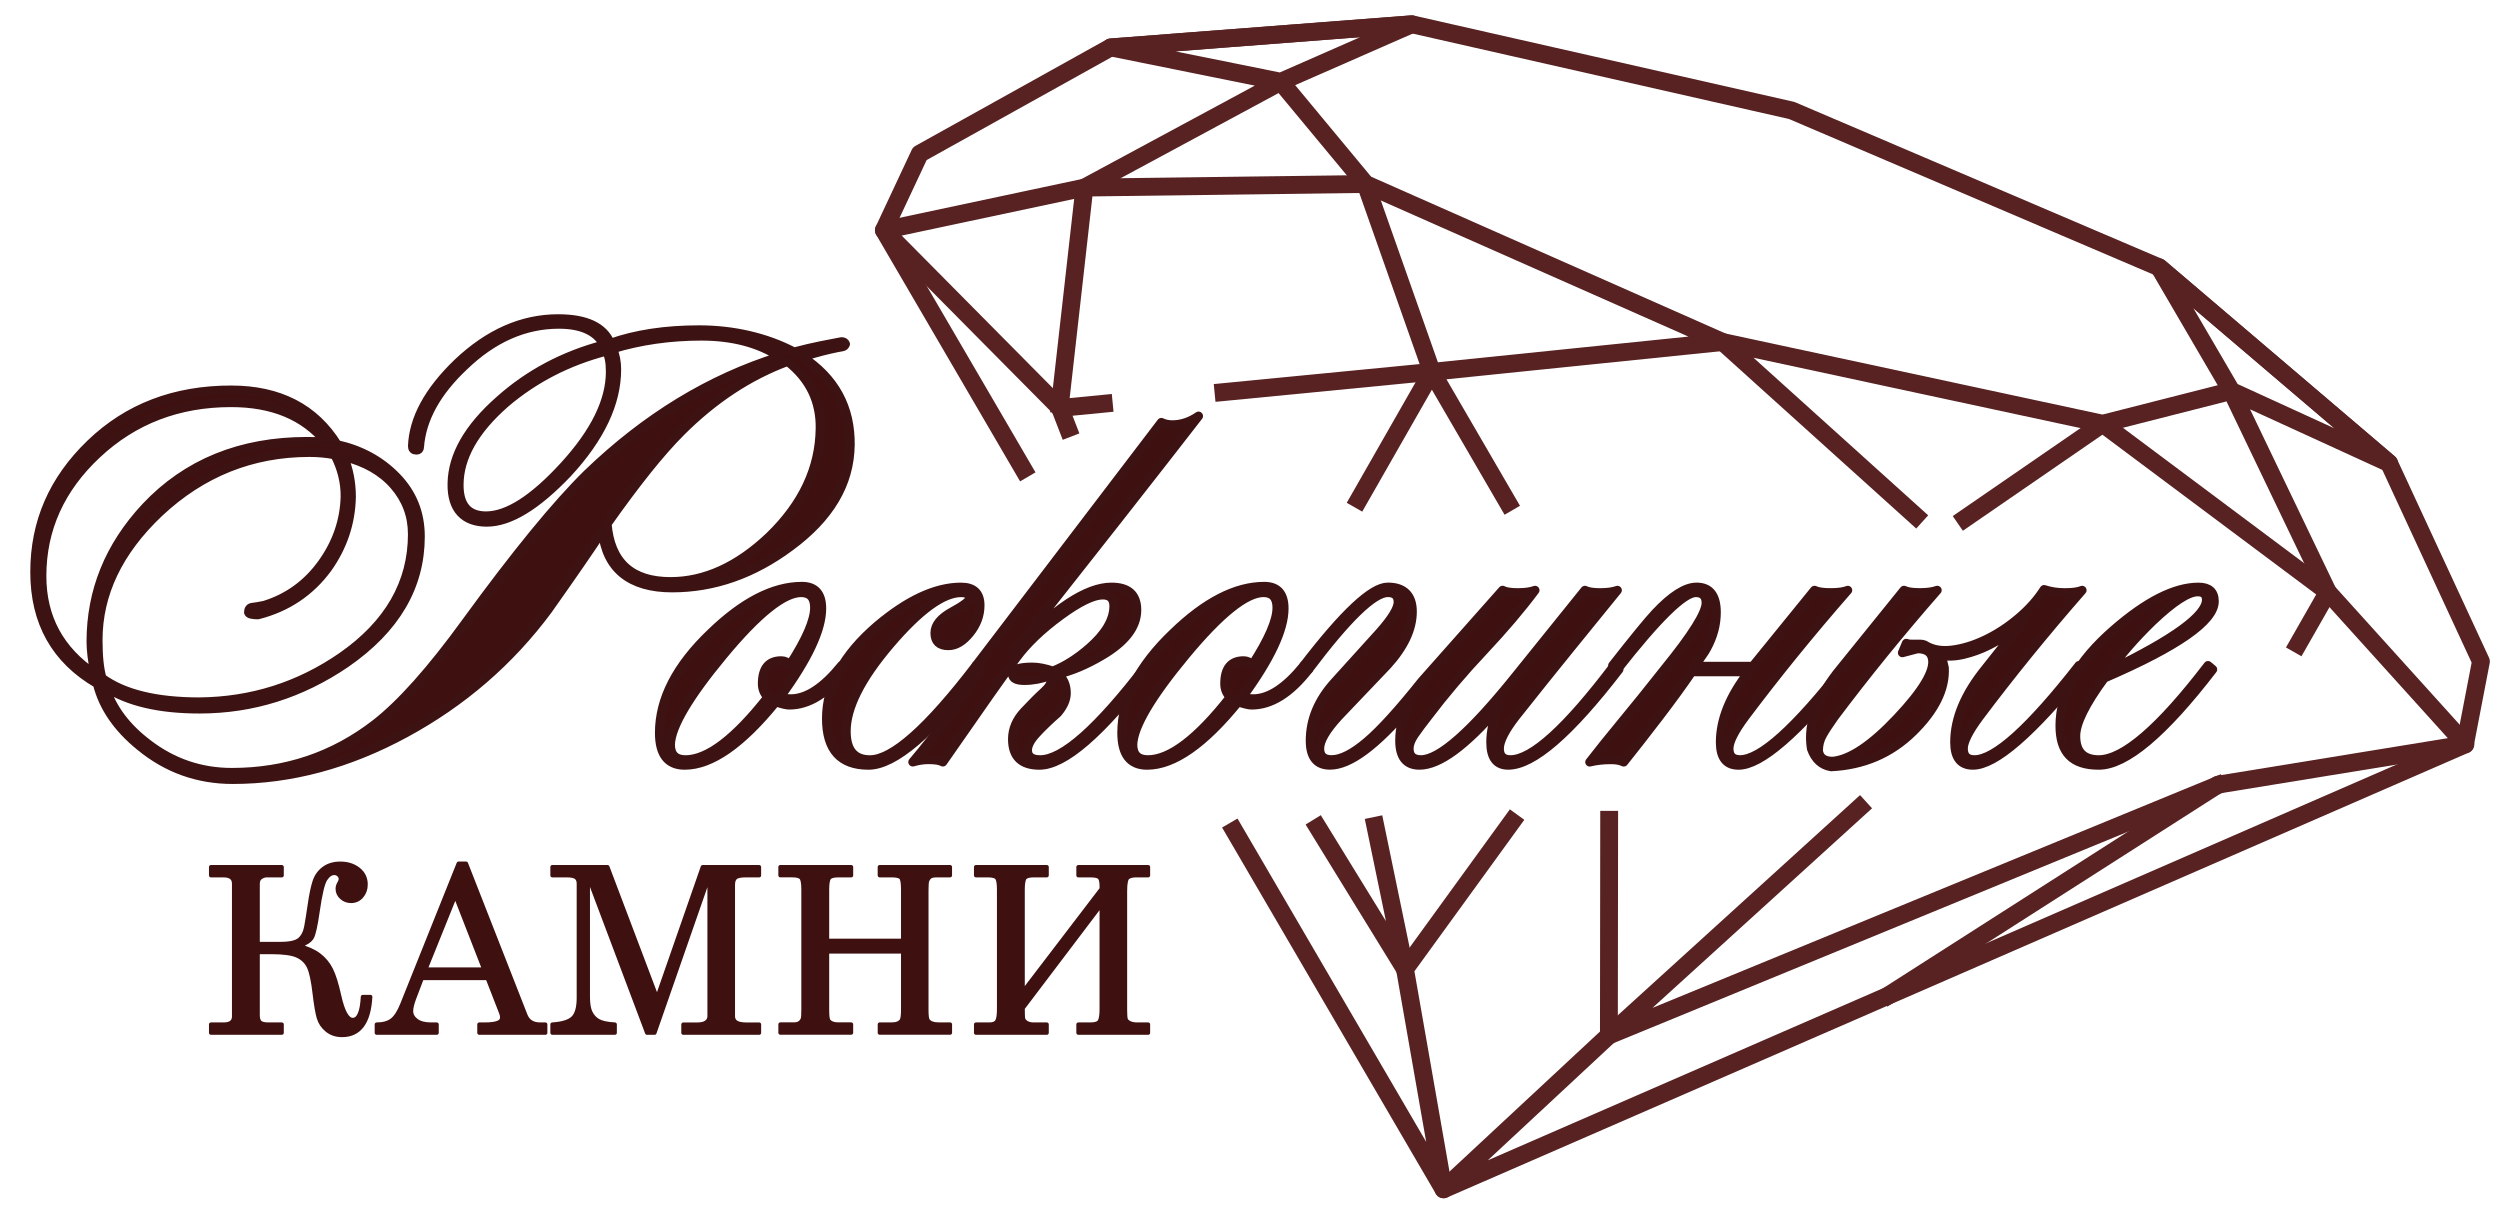
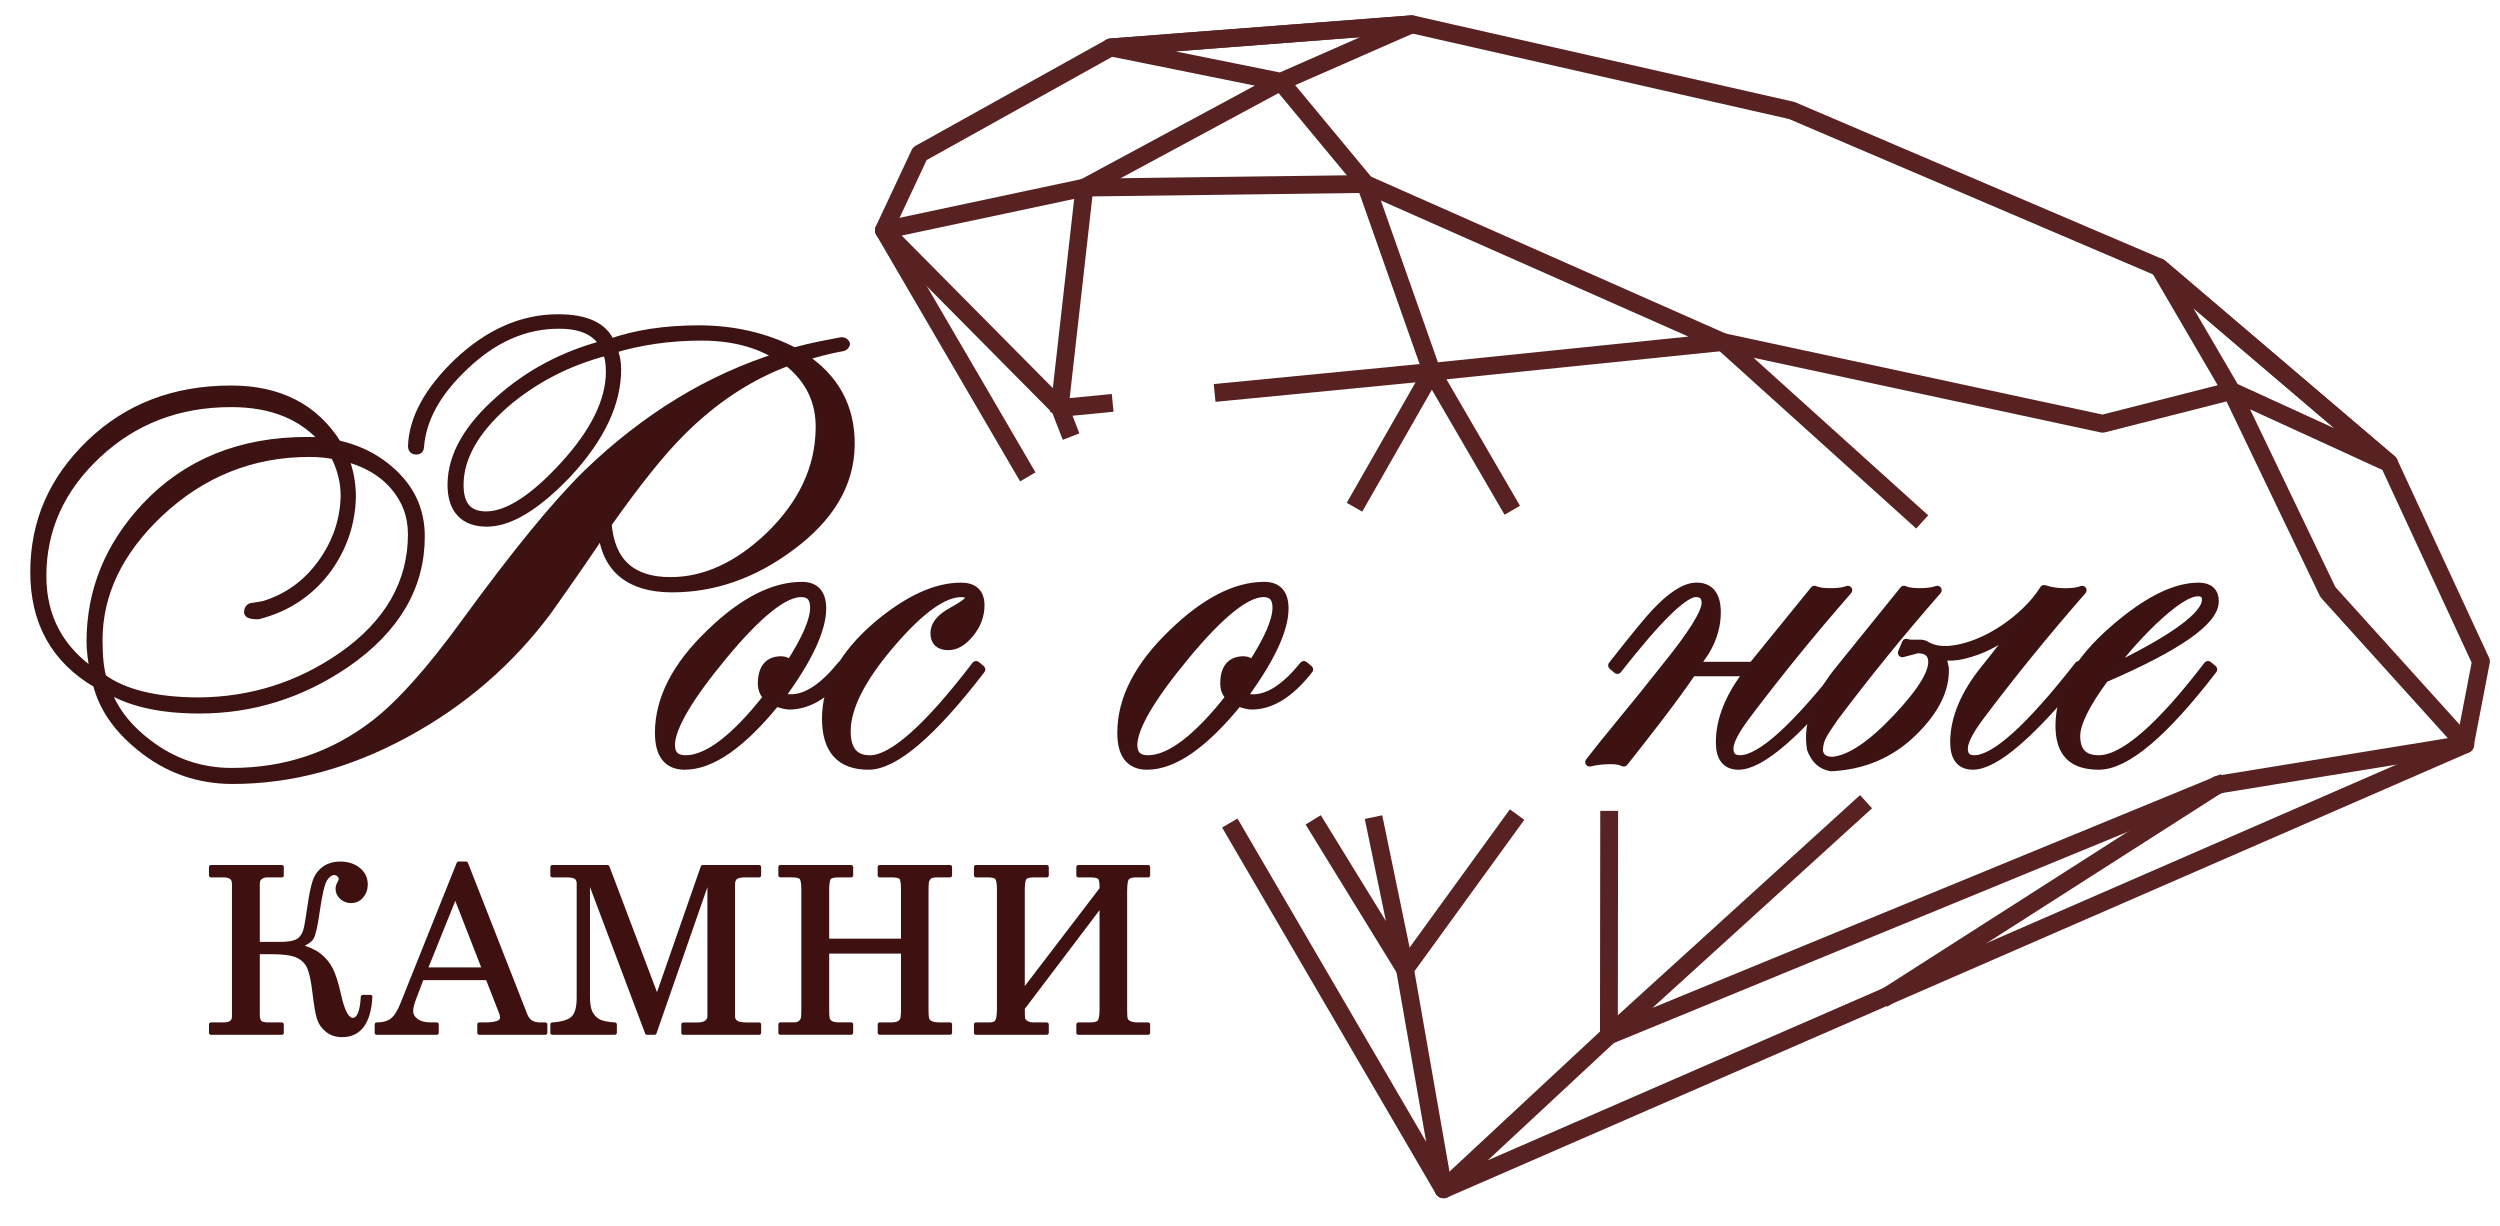
<svg xmlns="http://www.w3.org/2000/svg" id="_Слой_1" version="1.1" viewBox="0 0 1121.03 549.68">
  <defs>
    <style> .st0 { stroke-width: 1.78px; } .st0, .st1, .st2, .st3 { stroke-linejoin: round; } .st0, .st2 { fill: #3e1110; } .st0, .st3 { stroke: #3e1110; } .st1 { fill: none; stroke: #582222; stroke-linecap: square; } .st1, .st3 { stroke-width: 8px; } .st4 { fill: #fff; } .st4, .st5 { display: none; } .st2 { stroke: #3c1312; stroke-linecap: round; stroke-width: 4px; } .st3 { fill: #fccd16; } </style>
  </defs>
  <polygon class="st4" points="650.79 530.05 430.67 162.08 396.34 103.25 412.44 68.91 498.07 21.25 630.01 10.88 803.41 49.53 968.21 119.89 1071.28 207.69 1112.48 296.61 1105.31 333.85 650.79 530.05" />
  <g>
    <polyline class="st1" points="616.71 370.32 630.01 434.56 590.95 371.04" />
    <polyline class="st1" points="475.31 181.33 486.27 84.12 612.34 82.5 642.04 166.74 609.35 223.97" />
    <polyline class="st1" points="833.8 362.18 721.45 464.3 993.72 352.38" />
-     <path class="st1" d="M881.2,232.44" />
-     <polyline class="st1" points="1030.51 288.83 1043.84 265.48 942.84 190.01 881.2 232.44" />
    <polyline class="st1" points="494.95 181.04 475.31 182.95 478.83 192.05" />
    <path class="st1" d="M494.95,181.04" />
    <polyline class="st1" points="550.02 175.69 642.04 166.74 548.63 175.82" />
    <path class="st1" d="M550.02,175.69" />
    <path class="st1" d="M492.57,181.27" />
    <polyline class="st1" points="676.11 225.35 642.04 166.74 772.51 153.37 612.34 82.5 574.31 36.66 633.08 10.88 498.07 21.25 574.31 36.66 486.27 84.12 396.34 103.25 475.31 182.95" />
    <polyline class="st1" points="553.47 372.51 647.3 533.3 630.01 434.56 677.93 368.5" />
    <path class="st1" d="M553.47,372.51" />
    <polyline class="st1" points="721.57 367.61 721.45 464.3 647.3 533.3 1105.31 333.85 1112.48 296.61 1071.28 207.69 968.21 119.89 803.41 49.53 633.08 10.88 498.07 21.25 412.44 68.91 396.34 103.25 458.86 210.38" />
    <path class="st1" d="M869.27,240.65" />
    <polyline class="st1" points="847.52 445.87 994.56 351.85 994.56 351.85 1105.52 333.77 1043.84 265.48 1000.57 175.31 1071.28 207.69 968.21 119.89 1000.57 175.31 942.84 190.01 772.51 153.37 858.97 231.36" />
  </g>
  <g class="st5">
    <path class="st3" d="M162.67,446.99h3.42c-.63,11.46-4.87,17.19-12.7,17.19-2.65,0-4.9-.75-6.76-2.26-1.86-1.51-3.1-3.37-3.74-5.58-.64-2.21-1.24-5.73-1.81-10.56-.67-5.86-1.53-9.92-2.59-12.16-1.05-2.25-2.76-3.91-5.12-5s-6.25-1.64-11.67-1.64h-6.08v28.3c0,1.45.32,2.49.96,3.12.63.64,1.89.96,3.77.96h6.03v3.77h-31.77v-3.77h5.68c3.08,0,4.62-1.19,4.62-3.57v-59.52c0-2.48-1.54-3.72-4.62-3.72h-5.68v-3.77h31.77v3.77h-6.84c-.84,0-1.7.28-2.59.85s-1.33,1.53-1.33,2.87v26.94h10.14c4.26,0,7.13-.65,8.62-1.96,1.49-1.3,2.47-3.24,2.93-5.8.47-2.57.99-5.83,1.56-9.78.64-4.46,1.36-7.91,2.16-10.36.8-2.44,2.19-4.4,4.17-5.88,1.97-1.47,4.45-2.21,7.43-2.21,3.22,0,5.92.86,8.11,2.59,2.2,1.72,3.29,3.99,3.29,6.81,0,2.08-.63,3.84-1.88,5.28-1.26,1.44-2.84,2.16-4.75,2.16-1.61,0-3.02-.54-4.23-1.61-1.2-1.07-1.81-2.38-1.81-3.92,0-.91.3-1.84.91-2.82.33-.57.5-1.08.5-1.55,0-.71-.28-1.33-.85-1.86-.56-.54-1.25-.81-2.05-.81-1.4,0-2.69.89-3.89,2.67-1.2,1.77-2.37,6.65-3.5,14.63-.9,6.27-1.76,10.12-2.57,11.56s-2.76,2.73-5.86,3.87c3.72.94,6.72,2.27,9,3.99,2.28,1.73,4.07,3.88,5.38,6.46s2.55,6.52,3.71,11.82c1.61,7.2,3.61,10.81,6.02,10.81,2.64,0,4.15-3.44,4.51-10.31Z" />
    <path class="st3" d="M504.55,399.48v53.49c0,2.15.11,3.53.33,4.15s.78,1.15,1.68,1.58c.91.44,2.05.66,3.42.66h4.88v3.77h-31.32v-3.77h5.43c2.14,0,3.51-.45,4.09-1.36.59-.9.88-2.72.88-5.43v-47.1l-35.29,46.61c0,2.04.04,3.47.1,4.29.07.82.53,1.52,1.39,2.11.85.58,2,.88,3.44.88h5.83v3.77h-31.77v-3.77h6.08c1.64,0,2.76-.45,3.35-1.36.58-.9.88-2.72.88-5.43v-53.69c0-2.68-.29-4.41-.86-5.18s-1.94-1.15-4.12-1.15h-5.33v-3.77h31.77v3.77h-5.83c-2.08,0-3.42.37-4.02,1.1-.61.74-.91,2.48-.91,5.23v45.9l35.29-46.19v-1.26c0-2.01-.32-3.31-.95-3.9-.64-.59-1.98-.88-4.02-.88h-5.43v-3.77h31.32v3.77h-5.53c-1.51,0-2.69.29-3.52.88-.84.58-1.26,2.6-1.26,6.05h0Z" />
    <path class="st3" d="M315.1,388.78h25.32v3.77h-6.18c-2.18,0-3.64.32-4.4.95-.75.64-1.13,1.74-1.13,3.32v58.87c0,1.17.45,2.08,1.36,2.71.9.64,2.46.96,4.67.96h5.68v3.77h-34.03v-3.77h6.36c1.82,0,3.17-.35,4.04-1.03.88-.69,1.31-1.57,1.31-2.64v-63.14l-24.58,70.58h-3.39l-26.47-70.28v54.04c0,3.22.4,5.62,1.21,7.21.8,1.6,1.95,2.82,3.44,3.67,1.49.86,3.96,1.39,7.41,1.59v3.77h-28.05v-3.77c4.6-.3,7.71-1.29,9.35-2.97,1.65-1.67,2.47-4.64,2.47-8.9v-51.27c0-1.28-.39-2.21-1.16-2.79-.77-.59-2.21-.88-4.32-.88h-6.34v-3.77h24.76l22.22,58.71,20.45-58.71Z" />
    <path class="st3" d="M235.66,455.24l-26.66-68.02h-3.37l-25.27,63.09c-1.41,3.52-2.95,5.91-4.62,7.16-1.68,1.26-3.96,1.89-6.84,1.89v3.77h26.95v-3.77h-2.51c-2.92,0-5.14-.59-6.67-1.76-1.52-1.17-2.28-2.58-2.28-4.23,0-1.4.45-3.31,1.35-5.73l3.46-9.04h29.4l6.15,15.78c.24.64.36,1.24.36,1.81,0,.97-.44,1.69-1.31,2.16-1.27.67-3.45,1.01-6.54,1.01h-2.36v3.77h29.66v-3.77h-2.31c-3.32,0-5.52-1.38-6.59-4.12h0ZM190.82,434.67l13.35-33.12,12.91,33.12h-26.26Z" />
    <path class="st3" d="M394.46,388.78h31.57v3.77h-5.78c-1.44,0-2.46.18-3.04.55-.59.37-1.07,1.01-1.43,1.91-.21.57-.31,2.06-.31,4.47v53.49c0,2.58.22,4.14.66,4.68.87,1.14,2.46,1.71,4.77,1.71h5.13v3.77h-31.57v-3.77h5.43c2.14,0,3.6-.59,4.37-1.76.44-.64.66-2.32.66-5.03v-25.84h-33.99v26.24c0,2.62.21,4.19.61,4.73.83,1.1,2.28,1.66,4.32,1.66h5.83v3.77h-31.77v-3.77h6.08c1.08,0,1.93-.22,2.57-.66.63-.43,1.1-1.05,1.41-1.86.16-.53.25-1.96.25-4.27v-53.69c0-2.78-.31-4.53-.93-5.25s-1.97-1.08-4.05-1.08h-5.33v-3.77h31.77v3.77h-5.83c-2.04,0-3.38.36-4,1.08-.62.72-.93,2.47-.93,5.25v22.92h33.99v-22.92c0-2.88-.3-4.66-.88-5.33-.59-.67-1.97-1-4.15-1h-5.43v-3.77h0Z" />
  </g>
  <g>
    <path class="st2" d="M381.25,199.72c-.24,17.28-9.23,32.43-26.98,45.44-16.57,12.31-34.2,18.46-52.9,18.46s-29.59-8.52-31.24-25.56c-5.45,8.29-13.61,20.12-24.5,35.5-17.04,22.96-38.34,41.36-63.9,55.21s-51.36,20.77-77.39,20.77c-15.62,0-29.47-4.97-41.54-14.91-10.18-8.28-16.57-17.63-19.17-28.05-18.7-10.88-28.05-27.57-28.05-50.06s8.34-41.42,25.03-57.51,37.69-24.14,63.02-24.14c21.54,0,37.39,8.17,47.57,24.5,10.65,2.37,19.53,7.22,26.63,14.56s10.65,16.21,10.65,26.63c0,22.49-11.13,41.42-33.37,56.8-20.12,13.73-42.01,20.59-65.68,20.59-17.99,0-32.07-3.31-42.25-9.94,3.07,9.71,9.46,18.23,19.17,25.56,11.12,8.52,23.66,12.78,37.63,12.78,24.14,0,45.56-7.22,64.26-21.66,11.59-8.99,25.21-24.26,40.83-45.8,22.24-30.53,40.35-52.66,54.32-66.39,26.27-25.32,55.03-42.83,86.27-52.54-9.47-6.15-21.18-9.23-35.15-9.23s-27.46,1.9-39.76,5.68c1.18,2.84,1.78,5.92,1.78,9.23,0,15.15-7.34,30.65-22.01,46.51-13.97,14.68-26.04,22.01-36.21,22.01s-15.86-5.8-15.62-17.4c.23-12.54,7.33-24.97,21.3-37.28,13.25-11.83,28.87-20.11,46.86-24.85-3.32-6.15-10.06-9.23-20.24-9.23-15.39,0-29.59,6.27-42.6,18.82-12.31,11.6-18.94,23.67-19.88,36.21,0,.95-.48,1.42-1.42,1.42-1.19,0-1.77-.59-1.77-1.78.47-12.3,7.22-24.73,20.24-37.28,13.96-13.25,28.99-19.88,45.09-19.88,12.54,0,20.35,3.67,23.43,11.01,11.36-4.02,24.61-6.04,39.76-6.04s30.05,3.32,42.6,9.94c4.49-1.18,8.52-2.13,12.07-2.84,2.36-.47,5.44-1.07,9.23-1.78.94,0,1.54.36,1.78,1.07-.24.71-.71,1.13-1.42,1.24-.71.12-1.66.3-2.84.53-3.55.71-8.64,2.01-15.27,3.91,14.67,9.47,21.89,22.72,21.66,39.76h-.02ZM146.23,198.3c-9.71-11.83-23.91-17.75-42.6-17.75-23.67,0-43.73,7.69-60.17,23.08-16.45,15.39-24.67,33.61-24.67,54.67,0,18.7,7.93,33.37,23.79,44.02-1.19-5.91-1.78-10.77-1.78-14.56,0-22.72,8.17-42.83,24.5-60.35,18.46-19.64,42.6-29.47,72.42-29.47,3.78,0,6.62.12,8.52.35h-.01ZM184.92,239.48c0-8.28-2.72-15.56-8.17-21.83s-13.02-10.59-22.72-12.96c2.36,5.68,3.55,11.72,3.55,18.11-.24,11.6-3.79,22.25-10.65,31.95-7.81,10.65-18.23,17.63-31.24,20.95-2.61,0-4.03-.36-4.26-1.07,0-1.42.59-2.19,1.78-2.31,1.18-.12,2.96-.41,5.33-.89,10.65-3.31,19.29-9.58,25.92-18.82,6.62-9.23,10.06-19.29,10.29-30.18,0-6.39-1.54-12.54-4.62-18.46-3.55-.71-7.34-1.07-11.36-1.07-25.8,0-48.28,9-67.45,26.98-18.23,17.28-27.34,36.33-27.34,57.16,0,7.34.59,13.02,1.78,17.04,9.7,7.1,24.26,10.65,43.67,10.65,23.43-.23,44.73-6.98,63.9-20.24,21.06-14.67,31.6-33.02,31.6-55.03v.02ZM273.68,166.7c0-4.26-.59-7.33-1.78-9.23-17.28,4.5-32.43,12.31-45.44,23.43-13.73,12.07-20.59,24.26-20.59,36.57,0,9.23,4.02,13.85,12.07,13.85,9.7,0,21.42-7.51,35.15-22.54,13.72-15.03,20.59-29.05,20.59-42.07h0ZM367.76,192.26c.23-12.3-4.62-22.37-14.56-30.18-17.28,6.39-33.26,16.92-47.93,31.6-9,9-20,22.72-33.02,41.18,1.42,17.28,10.88,25.92,28.4,25.92,15.38,0,30.18-6.75,44.38-20.24,14.91-14.43,22.48-30.53,22.72-48.28h.01Z" />
    <path class="st2" d="M379.47,300.19c-8.29,10.65-16.81,15.98-25.56,15.98-1.19,0-3.2-.47-6.04-1.42-15.39,18.94-28.99,28.4-40.83,28.4-7.58,0-11.36-4.85-11.36-14.56,0-15.14,7.69-30.05,23.08-44.73,14.43-13.96,28.05-20.95,40.83-20.95,5.91,0,8.88,3.32,8.88,9.94,0,9.47-6.16,22.61-18.46,39.41.71.71,2.25,1.07,4.62,1.07,7.1,0,14.67-4.97,22.72-14.91l2.13,1.78h0ZM365.27,272.49c0-4.49-2.01-6.75-6.04-6.75-7.81,0-19.47,9.35-34.97,28.05-15.5,18.7-23.38,32.07-23.61,40.12,0,4.5,2.25,6.75,6.75,6.75,9.94,0,22.24-9.35,36.92-28.05-1.66-1.65-2.49-3.67-2.49-6.04,0-6.86,2.84-10.3,8.52-10.3,1.42,0,2.72.59,3.9,1.78,7.33-11.36,11.01-19.88,11.01-25.56h0Z" />
    <path class="st2" d="M439.82,300.19c-22.01,28.64-38.82,42.96-50.41,42.96-12.55,0-18.82-6.98-18.82-20.95,0-14.67,7.57-28.52,22.72-41.54,13.72-11.59,26.27-17.4,37.63-17.4,5.68,0,8.52,2.72,8.52,8.17,0,4.5-1.54,8.64-4.62,12.43-3.08,3.79-6.27,5.68-9.58,5.68-4.03,0-6.04-1.89-6.04-5.68,0-3.55,2.6-6.75,7.81-9.58,5.2-2.84,7.81-4.85,7.81-6.04,0-1.65-1.3-2.48-3.9-2.48-8.05,0-18.64,7.69-31.78,23.08-13.13,15.39-19.7,28.4-19.7,39.05,0,8.52,3.55,12.78,10.65,12.78,10.17,0,26.03-14.08,47.57-42.25l2.13,1.78h.01Z" />
-     <path class="st2" d="M537.45,186.58c-18.7,24.14-46.27,59.29-82.72,105.44,17.98-19.17,32.54-28.76,43.67-28.76,7.57,0,11.36,3.43,11.36,10.29,0,7.58-5.32,14.44-15.98,20.59-6.87,4.03-13.37,6.75-19.53,8.17,2.6,1.9,3.91,4.74,3.91,8.52,0,2.84-1.3,5.8-3.91,8.88-3.79,3.32-6.98,6.39-9.58,9.23-2.61,2.84-3.91,5.33-3.91,7.46,0,2.84,1.89,4.26,5.68,4.26,10.17,0,26.03-14.08,47.57-42.25l1.77,1.78c-22.01,28.64-38.58,42.96-49.7,42.96-8.05,0-12.07-3.91-12.07-11.72,0-4.49,1.77-8.64,5.33-12.43,3.55-3.78,6.45-6.68,8.7-8.7,2.25-2.01,3.37-3.84,3.37-5.5,0-.71-.24-1.3-.71-1.78-3.79,1.42-7.58,2.13-11.36,2.13-3.55,0-5.33-.94-5.33-2.84,0-2.13,2.96-3.2,8.88-3.2,2.6,0,5.68.59,9.23,1.78,5.44-2.13,10.88-5.56,16.33-10.3,7.33-6.39,11.01-12.66,11.01-18.82,0-3.31-1.66-4.97-4.97-4.97-4.26,0-10.59,3.08-18.99,9.23-8.4,6.16-14.97,12.43-19.7,18.82-5.45,7.34-16.45,22.96-33.02,46.86-1.18-.71-3.31-1.07-6.39-1.07-2.36,0-4.73.36-7.1,1.07,10.42-12.3,20.59-26.15,30.53-41.54l-2.13-1.78,83.07-108.99c1.42.71,3.07,1.06,4.97,1.06,4.02,0,7.93-1.3,11.71-3.9v.02Z" />
    <path class="st2" d="M586.8,300.19c-8.29,10.65-16.81,15.98-25.56,15.98-1.19,0-3.2-.47-6.04-1.42-15.39,18.94-29,28.4-40.83,28.4-7.58,0-11.36-4.85-11.36-14.56,0-15.14,7.69-30.05,23.08-44.73,14.43-13.96,28.05-20.95,40.83-20.95,5.91,0,8.88,3.32,8.88,9.94,0,9.47-6.16,22.61-18.46,39.41.71.71,2.25,1.07,4.62,1.07,7.1,0,14.67-4.97,22.72-14.91l2.13,1.78h-.01ZM572.6,272.49c0-4.49-2.01-6.75-6.04-6.75-7.81,0-19.47,9.35-34.97,28.05-15.5,18.7-23.38,32.07-23.61,40.12,0,4.5,2.25,6.75,6.75,6.75,9.94,0,22.24-9.35,36.92-28.05-1.66-1.65-2.48-3.67-2.48-6.04,0-6.86,2.84-10.3,8.52-10.3,1.42,0,2.72.59,3.91,1.78,7.33-11.36,11-19.88,11-25.56h0Z" />
-     <path class="st2" d="M673.77,264.68c1.42.71,3.67,1.07,6.75,1.07,3.31,0,5.91-.36,7.81-1.07-6.16,8.29-13.85,17.34-23.08,27.16-9.23,9.82-17.52,19.59-24.85,29.29-2.61,3.32-4.68,6.1-6.21,8.34-1.54,2.25-2.31,4.32-2.31,6.21,0,3.32,1.78,4.97,5.33,4.97,8.28,0,22.48-12.54,42.6-37.63l30.89-38.34c1.42.71,3.67,1.07,6.75,1.07,3.31,0,5.91-.36,7.81-1.07-6.16,7.58-13.08,16.1-20.77,25.56-7.69,9.47-16.04,19.88-25.03,31.24-4.74,6.16-7.1,10.89-7.1,14.2s1.65,4.97,4.97,4.97c9.7,0,25.21-14.08,46.51-42.25l2.13,1.78c-22.01,28.64-38.58,42.96-49.7,42.96-5.21,0-7.81-3.43-7.81-10.3,0-4.97,1.18-10.17,3.55-15.62-14.91,17.28-26.75,25.92-35.5,25.92-5.92,0-8.88-3.67-8.88-11.01,0-3.07.36-5.74,1.07-7.99s1.77-4.67,3.19-7.28c-14.91,17.52-26.75,26.27-35.5,26.27-5.92,0-8.88-3.67-8.88-11.01,0-9.46,3.67-18.22,11.01-26.27l20.24-22.37c5.44-6.15,8.17-10.65,8.17-13.49s-1.54-4.26-4.62-4.26c-6.39,0-18.23,11.48-35.5,34.44l-2.13-1.78c17.98-23.43,30.53-35.15,37.63-35.15s11.01,3.67,11.01,11.01c0,7.81-3.79,15.86-11.36,24.14-3.79,4.03-7.46,7.87-11.01,11.54s-7.1,7.4-10.65,11.18c-5.68,6.16-8.52,11-8.52,14.56,0,3.32,1.77,4.97,5.33,4.97,4.26,0,9.52-2.66,15.8-7.99,6.27-5.33,14.49-14.38,24.67-27.16l36.21-40.83-.02.02Z" />
    <path class="st2" d="M829.27,300.19c-23.2,28.64-39.76,42.96-49.7,42.96-5.45,0-8.16-3.43-8.16-10.3,0-10.17,4.26-20.71,12.78-31.6h-25.56c-4.03,5.92-8.94,12.67-14.73,20.24-5.8,7.58-11.07,14.32-15.8,20.24-1.42-.71-3.32-1.07-5.68-1.07-3.55,0-6.75.36-9.58,1.07,4.02-5.2,8.88-11.24,14.55-18.11,5.68-6.86,12.07-14.79,19.17-23.79,12.3-15.14,18.46-24.97,18.46-29.47,0-3.07-1.54-4.62-4.62-4.62-5.45,0-17.16,11.48-35.15,34.44l-2.13-1.78c9.46-12.07,15.85-19.88,19.17-23.43,7.33-7.81,13.49-11.72,18.46-11.72,5.91,0,8.88,3.79,8.88,11.36,0,5.45-1.42,10.77-4.26,15.98-.48.95-1.19,2.08-2.13,3.37-.95,1.3-2.01,2.9-3.2,4.79h25.92l27.69-34.08c1.42.71,3.78,1.07,7.1,1.07,3.55,0,6.15-.36,7.81-1.07-16.57,18.94-31.95,37.87-46.15,56.8-4.74,6.39-7.1,11.13-7.1,14.2,0,3.32,1.65,4.97,4.97,4.97,9.23,0,24.85-14.08,46.86-42.25l2.13,1.78v.02Z" />
    <path class="st2" d="M854.83,288.47c.71.24,1.42.36,2.13.36h4.26c.47,0,1.07.12,1.78.35,3.31,2.13,7.39,2.9,12.25,2.31,4.85-.59,9.88-2.13,15.09-4.62,5.2-2.49,10.17-5.74,14.91-9.76,4.73-4.02,8.52-8.28,11.36-12.78,2.84.95,5.91,1.42,9.23,1.42,3.55,0,6.15-.36,7.81-1.07-16.57,18.94-31.95,37.87-46.15,56.8-4.74,6.39-7.1,11.13-7.1,14.2,0,3.32,1.65,4.97,4.97,4.97,9.23,0,24.85-14.08,46.86-42.25l2.13,1.78c-23.2,28.64-39.76,42.96-49.7,42.96-5.45,0-8.17-3.43-8.17-10.3,0-10.65,4.62-21.66,13.85-33.02l17.75-22.37c-1.42,1.66-3.61,3.61-6.57,5.86s-6.21,4.26-9.76,6.04-7.28,3.14-11.18,4.08c-3.91.95-7.63,1.06-11.18.35.94.24,1.78,2.13,2.48,5.68.47,9.47-4.26,19.05-14.2,28.76-9.94,9.71-22.13,14.91-36.57,15.62-4.26-.71-7.22-3.43-8.88-8.17-.94-5.91-.18-11.95,2.31-18.11,2.49-6.15,6.09-12.07,10.83-17.75l28.4-35.15c1.42.71,3.78,1.07,7.1,1.07s5.91-.36,7.81-1.07c-8.29,9.47-16.28,18.94-23.96,28.4-7.69,9.47-15.09,18.94-22.19,28.4-2.37,3.32-4.14,6.04-5.33,8.17s-1.78,4.5-1.78,7.1c.47,3.08,2.6,4.62,6.39,4.62,7.81-.71,17.45-7.16,28.93-19.35s16.74-21,15.8-26.45c-.48-3.07-2.72-4.62-6.75-4.62l-6.75,1.78,1.78-4.26v.02Z" />
    <path class="st2" d="M992.93,269.65c0,8.76-16.45,20.24-49.35,34.44-8.52,11.6-12.78,20.24-12.78,25.92,0,7.1,3.43,10.65,10.3,10.65,11.12,0,27.45-14.08,48.99-42.25l2.13,1.78c-22.01,28.64-39.05,42.96-51.12,42.96s-17.4-5.91-17.4-17.75c0-14.67,8.04-28.99,24.14-42.96,14.67-12.78,27.34-19.17,37.99-19.17,4.73,0,7.1,2.13,7.1,6.39h0ZM989.38,268.94c0-2.36-1.3-3.55-3.9-3.55-4.26,0-11.01,4.38-20.24,13.14-7.81,7.58-14.2,14.91-19.17,22.01,28.87-13.96,43.31-24.5,43.31-31.6h0Z" />
  </g>
  <g>
    <path class="st0" d="M134.05,424.22c3.72.94,6.72,2.27,9,4s4.07,3.88,5.38,6.46,2.54,6.52,3.71,11.81c1.6,7.21,3.61,10.81,6.02,10.81,2.64,0,4.15-3.44,4.51-10.31h3.42c-.64,11.46-4.87,17.19-12.71,17.19-2.65,0-4.9-.75-6.75-2.26-1.86-1.51-3.11-3.37-3.74-5.58s-1.24-5.73-1.81-10.56c-.67-5.86-1.53-9.92-2.59-12.17-1.05-2.25-2.76-3.91-5.12-5s-6.25-1.63-11.68-1.63h-6.08v28.3c0,1.44.32,2.48.96,3.12.64.64,1.89.96,3.77.96h6.03v3.77h-31.77v-3.77h5.68c3.08,0,4.62-1.19,4.62-3.57v-59.52c0-2.48-1.54-3.72-4.62-3.72h-5.68v-3.77h31.77v3.77h-6.84c-.84,0-1.7.29-2.59.86-.89.57-1.33,1.53-1.33,2.87v26.95h10.14c4.25,0,7.12-.65,8.61-1.96s2.47-3.24,2.94-5.81c.47-2.56.99-5.82,1.56-9.78.64-4.46,1.36-7.91,2.16-10.36.8-2.45,2.19-4.41,4.17-5.88s4.45-2.21,7.43-2.21c3.21,0,5.92.86,8.11,2.59,2.19,1.73,3.29,4,3.29,6.81,0,2.08-.63,3.84-1.88,5.28-1.26,1.44-2.84,2.16-4.75,2.16-1.61,0-3.02-.54-4.22-1.61-1.21-1.07-1.81-2.38-1.81-3.92,0-.9.3-1.84.9-2.81.34-.57.5-1.09.5-1.56,0-.7-.28-1.32-.85-1.86s-1.25-.8-2.05-.8c-1.4,0-2.7.89-3.9,2.67-1.2,1.78-2.36,6.66-3.5,14.63-.9,6.27-1.76,10.12-2.57,11.56s-2.76,2.73-5.86,3.87l.02-.02Z" />
    <path class="st0" d="M205.63,387.22h3.37l26.66,68.02c1.07,2.75,3.27,4.12,6.59,4.12h2.31v3.77h-29.66v-3.77h2.36c3.08,0,5.26-.33,6.54-1,.87-.47,1.31-1.19,1.31-2.16,0-.57-.12-1.17-.35-1.81l-6.15-15.79h-29.41l-3.45,9.05c-.9,2.41-1.36,4.32-1.36,5.73,0,1.64.76,3.05,2.29,4.22s3.75,1.76,6.66,1.76h2.51v3.77h-26.95v-3.77c2.88,0,5.16-.63,6.83-1.88,1.68-1.26,3.22-3.64,4.62-7.16l25.27-63.09h.01ZM204.17,401.55l-13.35,33.13h26.26l-12.91-33.13Z" />
    <path class="st0" d="M247.67,388.78h24.75l22.22,58.72,20.45-58.72h25.32v3.77h-6.18c-2.18,0-3.64.32-4.4.96s-1.13,1.74-1.13,3.32v58.87c0,1.17.45,2.08,1.36,2.71.9.64,2.46.96,4.68.96h5.68v3.77h-34.03v-3.77h6.36c1.82,0,3.16-.34,4.04-1.03s1.31-1.57,1.31-2.64v-63.14l-24.58,70.58h-3.39l-26.47-70.28v54.04c0,3.22.4,5.62,1.21,7.21.8,1.59,1.95,2.82,3.44,3.67s3.96,1.38,7.41,1.58v3.77h-28.05v-3.77c4.59-.3,7.71-1.29,9.35-2.97s2.46-4.64,2.46-8.9v-51.28c0-1.27-.39-2.2-1.16-2.79-.77-.59-2.21-.88-4.32-.88h-6.33v-3.77h0Z" />
    <path class="st0" d="M349.92,388.78h31.77v3.77h-5.83c-2.04,0-3.38.36-4,1.08-.62.72-.93,2.47-.93,5.25v22.92h33.98v-22.92c0-2.88-.29-4.66-.88-5.33-.59-.67-1.97-1.01-4.15-1.01h-5.43v-3.77h31.57v3.77h-5.78c-1.44,0-2.46.18-3.04.55s-1.06,1-1.43,1.91c-.2.57-.3,2.06-.3,4.47v53.49c0,2.58.22,4.14.65,4.67.87,1.14,2.46,1.71,4.78,1.71h5.13v3.77h-31.57v-3.77h5.43c2.14,0,3.6-.59,4.37-1.76.44-.64.65-2.31.65-5.03v-25.84h-33.98v26.24c0,2.61.2,4.19.6,4.72.84,1.11,2.28,1.66,4.32,1.66h5.83v3.77h-31.77v-3.77h6.08c1.07,0,1.93-.22,2.56-.65.64-.44,1.11-1.06,1.41-1.86.17-.54.25-1.96.25-4.27v-53.69c0-2.78-.31-4.53-.93-5.25s-1.97-1.08-4.05-1.08h-5.33v-3.77l.02.02Z" />
    <path class="st0" d="M458.65,444.78l35.29-46.19v-1.26c0-2.01-.32-3.31-.96-3.9s-1.98-.88-4.02-.88h-5.43v-3.77h31.32v3.77h-5.53c-1.51,0-2.68.29-3.52.88s-1.26,2.61-1.26,6.06v53.49c0,2.14.11,3.53.33,4.15.22.62.78,1.15,1.68,1.58s2.04.65,3.42.65h4.88v3.77h-31.32v-3.77h5.43c2.14,0,3.51-.45,4.1-1.36.59-.9.88-2.71.88-5.43v-47.1l-35.29,46.61c0,2.04.03,3.47.1,4.29.07.82.53,1.52,1.38,2.11.85.59,2,.88,3.44.88h5.83v3.77h-31.77v-3.77h6.08c1.64,0,2.76-.45,3.34-1.36.59-.9.88-2.71.88-5.43v-53.69c0-2.68-.29-4.41-.85-5.18-.57-.77-1.94-1.16-4.12-1.16h-5.33v-3.77h31.77v3.77h-5.83c-2.08,0-3.42.37-4.02,1.11s-.91,2.48-.91,5.23v45.9h.01Z" />
  </g>
</svg>